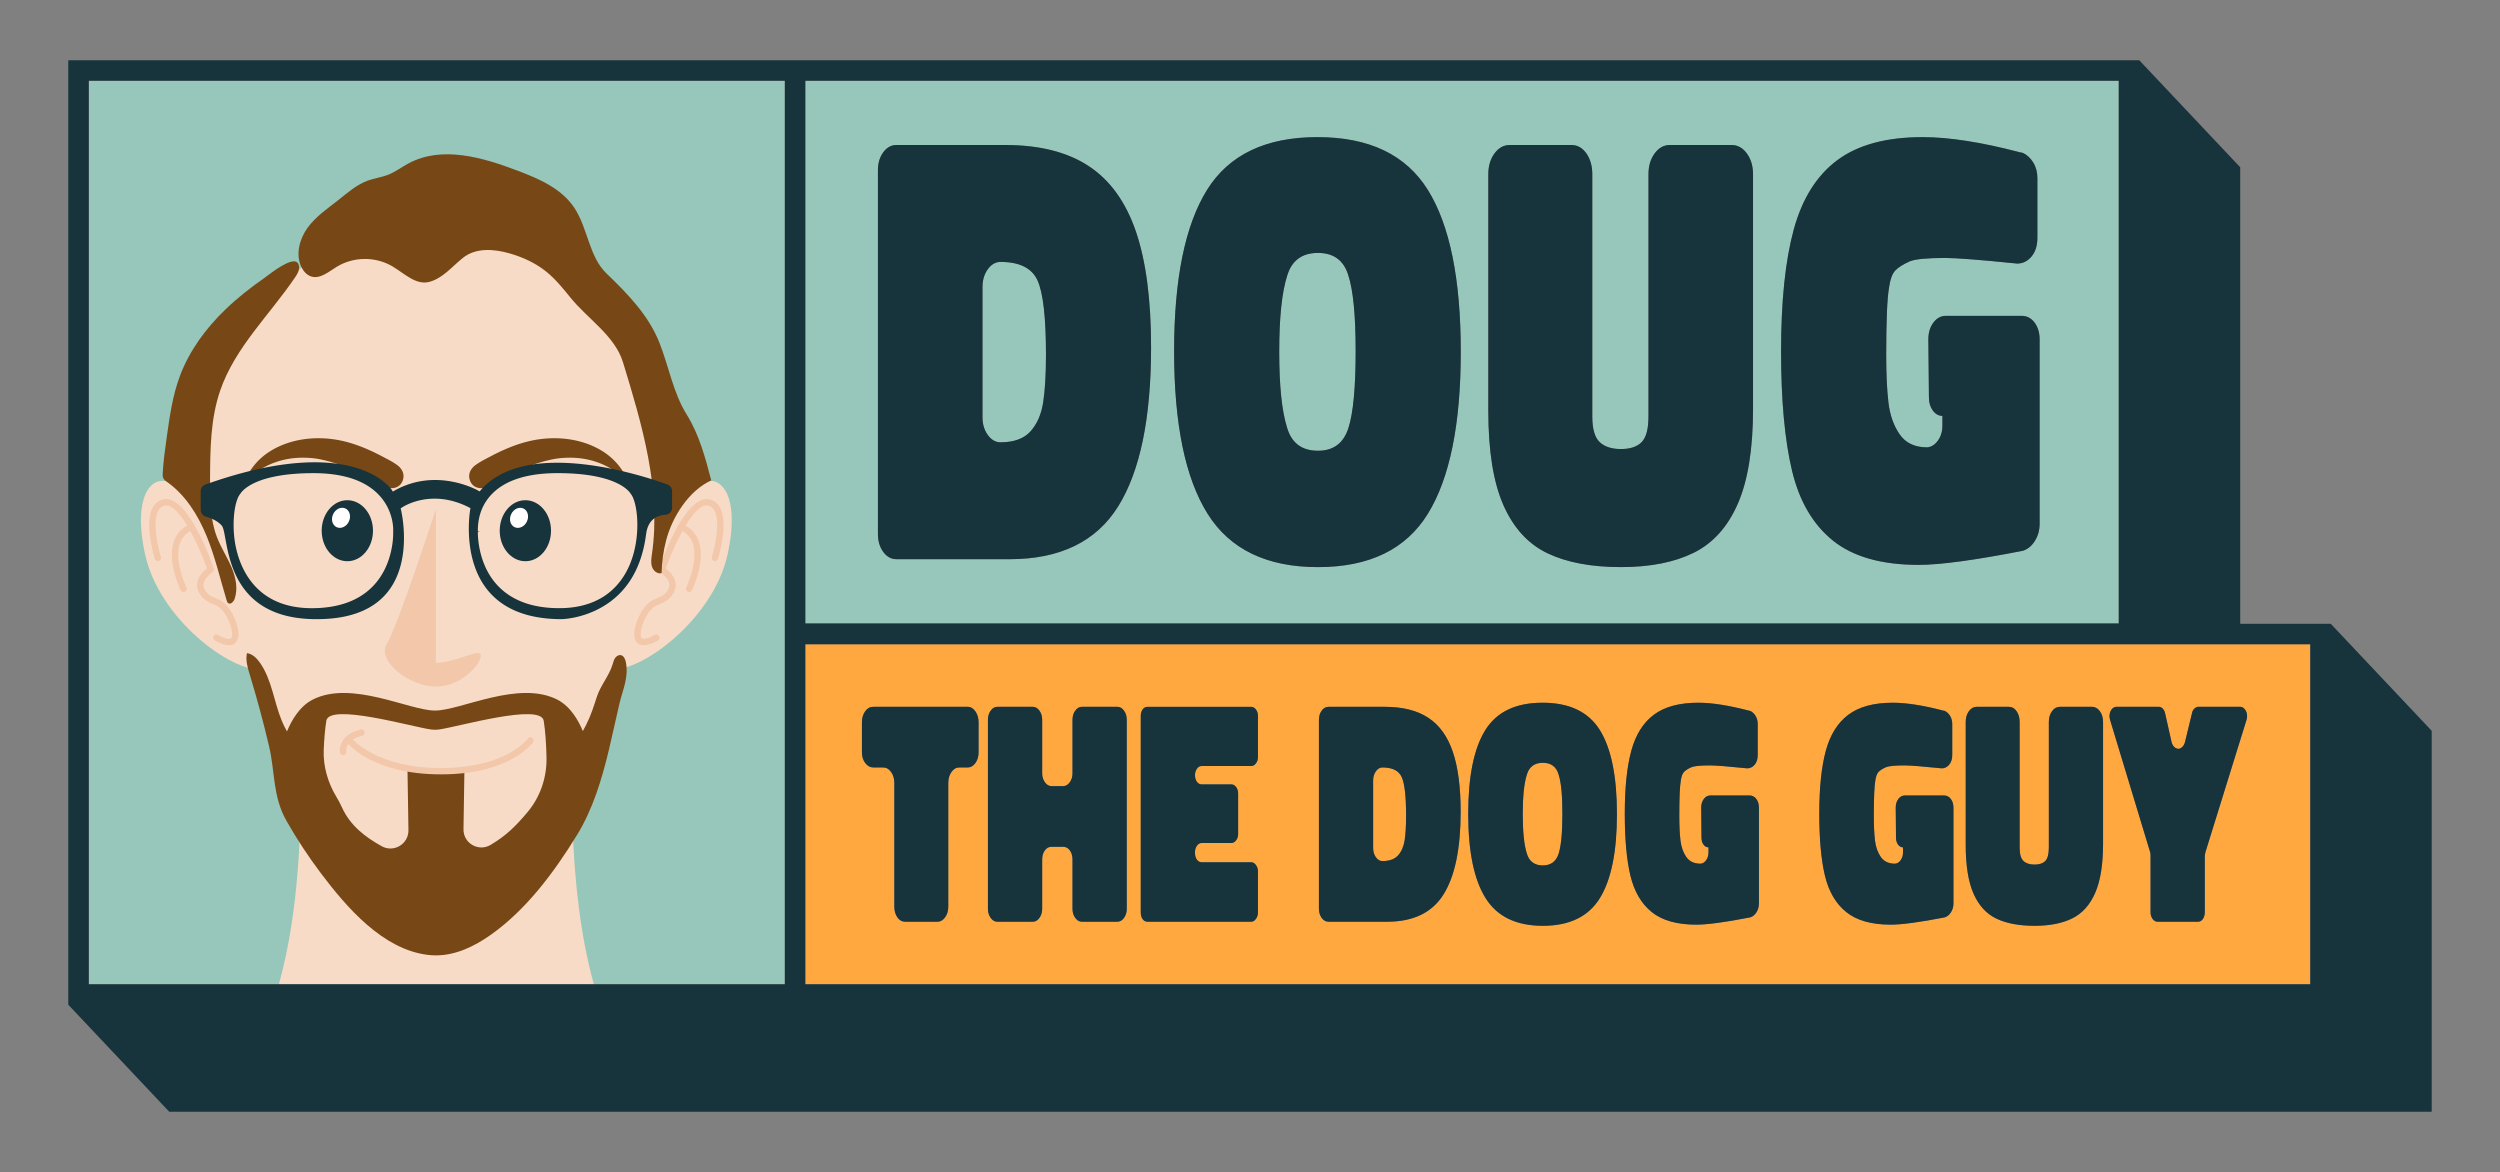
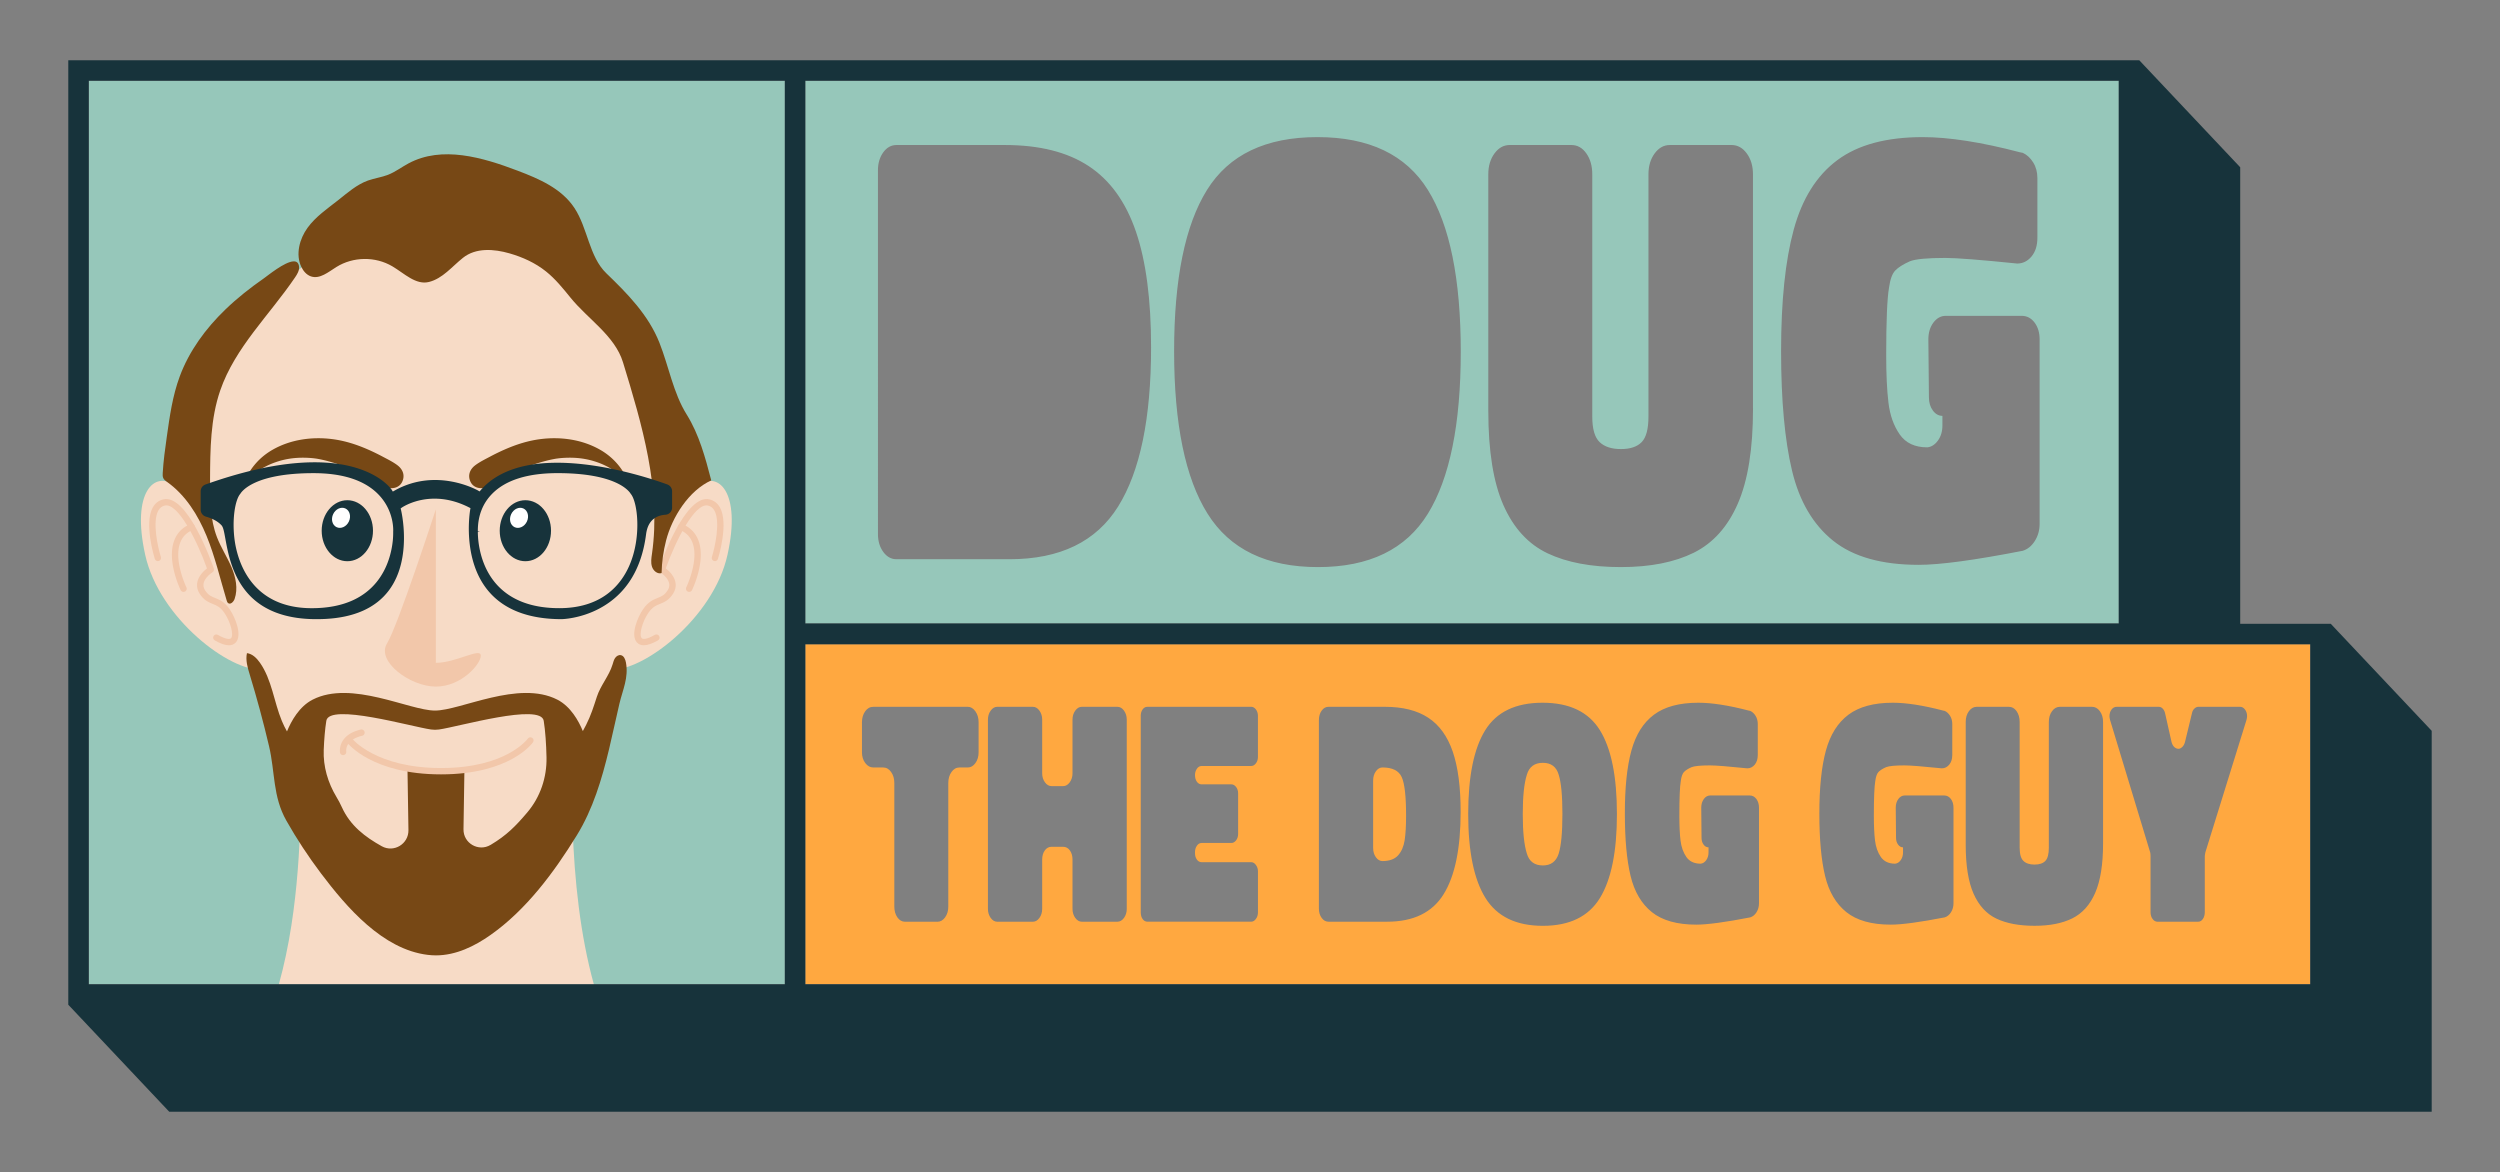
<svg xmlns="http://www.w3.org/2000/svg" id="Layer_1" viewBox="0 0 1154 541">
  <rect x="0" y="0" width="1154" height="541" fill="#808080" stroke="none" />
  <style>.st0{fill:#ffa840}.st1{fill:#f7dbc6}.st2{fill:#f2c7aa}.st3{fill:#774815}.st4{fill:#17333b}.st5{fill:#fff}.st6{fill:none}.st7{fill:#96c7ba}.st8{fill:#ea4a42}.st9{fill:#67a2c9}.st10{clip-path:url(#SVGID_00000105390442587010778180000012309840459091753095_)}.st11{clip-path:url(#SVGID_00000075146193962377309170000005303104812212119714_)}.st12{clip-path:url(#SVGID_00000020381813447769103110000012797466134093089176_)}.st13{clip-path:url(#SVGID_00000111178922374994822760000015198842352024957873_)}.st14{clip-path:url(#SVGID_00000086690216113745152190000001108115220297983395_)}</style>
  <path class="st7" d="M40.98 41.31v413.02h321.3V37.27H40.98z" />
  <path class="st1" d="M264.31 381.73c-1.7-51.35 5.05-97.11 5.05-97.11H133.49s11.28 76.39 1.02 142.51c-1.45 9.37-3.37 18.5-5.78 27.2h145.38c-6.26-22.59-8.99-48.21-9.8-72.6zM104.96 264.73s-14.42-33.25-24.43-40.7c-9.04-6.73-20.02 2.79-13.5 32.12s39.3 54.12 54.1 52.9l19.26-46.38-35.43 2.06zM297.87 264.73s14.42-33.25 24.43-40.7c9.04-6.73 20.02 2.79 13.5 32.12s-39.3 54.12-54.1 52.9l-19.26-46.38 35.43 2.06z" />
  <path class="st1" d="M307.67 249.96c-.03 1.06-.12 2.09-.27 3.11-4.24 28.13-21.87 54.96-28.78 82.74-9.39 37.73-48.66 69.39-77.21 69.39-28.55 0-67.81-31.66-77.19-69.39-5.8-23.34-15.86-45.25-23.89-67.85-21.92-61.74 8.06-135.29 67.55-163.39 34.7-16.39 76.46-8.22 102.42 20.05 29.8 32.44 38.65 82.82 37.37 125.34z" />
  <path class="st2" d="M105.67 297.86c-1.74 0-3.92-.75-6.55-2.26-.7-.4-.95-1.3-.54-2 .4-.7 1.3-.95 2-.54 3.61 2.07 5.5 2.15 6.07 1.54 1.37-1.49-.27-7.64-3.12-11.76-1.87-2.69-3.56-3.37-5.36-4.09-1.92-.77-4.1-1.64-6.08-4.81-1.76-2.81-1.49-5.96.75-8.89.9-1.18 1.95-2.1 2.7-2.68-4.45-12.45-13.34-30.52-19.54-29-1.26.31-2.21 1.06-2.9 2.28-2.93 5.21-.16 17.26 1.16 21.46.24.77-.19 1.6-.96 1.84-.78.24-1.6-.19-1.84-.96-.21-.67-5.07-16.4-.91-23.78 1.09-1.94 2.69-3.18 4.76-3.69 11.03-2.7 22.15 28.35 23.39 31.9.22.64-.03 1.36-.61 1.73-.25.16-6.16 3.95-3.49 8.22 1.47 2.36 2.89 2.92 4.68 3.64 2.02.81 4.32 1.73 6.69 5.15 2.55 3.69 6.01 12 2.86 15.42-.8.85-1.85 1.28-3.16 1.28z" />
  <path class="st2" d="M84.72 273.22c-.54 0-1.07-.3-1.32-.82-.27-.55-6.5-13.51-2.98-22.89 1.32-3.53 3.84-6.09 7.47-7.62.75-.31 1.61.04 1.92.78.31.75-.04 1.61-.78 1.92-2.9 1.22-4.81 3.16-5.86 5.94-3.08 8.21 2.81 20.45 2.87 20.57a1.474 1.474 0 0 1-1.32 2.12zM318.11 273.22a1.474 1.474 0 0 1-1.32-2.11c.06-.12 5.95-12.38 2.87-20.58-1.04-2.78-2.96-4.72-5.86-5.94-.75-.32-1.1-1.18-.78-1.92.32-.75 1.18-1.1 1.92-.78 3.63 1.53 6.14 4.09 7.47 7.62 3.52 9.38-2.71 22.35-2.98 22.89-.25.51-.77.82-1.32.82z" />
  <path class="st2" d="M297.17 297.86c-1.31 0-2.36-.43-3.15-1.28-3.15-3.43.31-11.74 2.87-15.42 2.37-3.42 4.66-4.34 6.69-5.15 1.79-.72 3.21-1.28 4.68-3.64 1.1-1.77.91-3.58-.59-5.54-1.23-1.61-2.88-2.66-2.9-2.67-.58-.36-.83-1.08-.61-1.73 1.23-3.55 12.39-34.6 23.39-31.9 2.06.51 3.66 1.75 4.76 3.69 4.15 7.38-.7 23.11-.91 23.78-.24.77-1.06 1.2-1.84.96-.77-.24-1.2-1.07-.96-1.84 1.32-4.2 4.09-16.25 1.16-21.46-.69-1.22-1.64-1.97-2.9-2.28-6.19-1.52-15.09 16.55-19.54 28.98.75.58 1.8 1.5 2.7 2.68 2.24 2.92 2.5 6.08.75 8.89-1.98 3.17-4.16 4.04-6.08 4.81-1.8.72-3.5 1.4-5.36 4.09-2.85 4.12-4.48 10.27-3.12 11.76.57.62 2.46.54 6.07-1.54.7-.41 1.6-.16 2 .54.4.7.16 1.6-.54 2-2.65 1.51-4.83 2.27-6.57 2.27z" />
  <path class="st3" d="M183.46 214.76c-2.05-1.54-4.46-2.72-6.72-3.92-2.29-1.22-4.62-2.36-7-3.4-5.35-2.33-10.76-4.05-16.57-4.77-9.32-1.15-19.09.23-27.31 4.92-4.35 2.48-7.94 5.87-10.62 10.11-.71 1.13.83 2.12 1.75 1.35 3.01-2.54 6.63-4.46 10.35-5.74 3.82-1.31 7.44-1.91 11.27-2.02a47.4 47.4 0 0 1 6.19.25c.27.03 1.59.22.72.08.51.08 1.03.16 1.54.26 1.17.22 2.34.48 3.5.77 2.31.6 4.62 1.29 6.88 2.09.97.34 1.92.71 2.88 1.09.39.16 1.62.65 1.93.78.24.1.48.19.72.29.09.04.14.06.2.08.03.01.05.03.11.05 2.44 1.12 4.85 2.25 7.22 3.53 2.42 1.31 4.73 2.91 7.21 4.1 2.69 1.3 6.32.82 7.84-2.06 1.55-3.01.47-5.91-2.09-7.84z" />
  <ellipse class="st4" cx="160.33" cy="244.98" rx="11.84" ry="14.08" />
  <ellipse transform="rotate(-64.445 157.404 239.031)" class="st5" cx="157.41" cy="239.04" rx="4.77" ry="4.01" />
  <path class="st3" d="M219.38 214.76c2.05-1.54 4.46-2.72 6.72-3.92 2.29-1.22 4.62-2.36 7-3.4 5.35-2.33 10.76-4.05 16.57-4.77 9.32-1.15 19.09.23 27.31 4.92 4.35 2.48 7.94 5.87 10.62 10.11.71 1.13-.83 2.12-1.75 1.35-3.01-2.54-6.63-4.46-10.35-5.74-3.82-1.31-7.44-1.91-11.27-2.02a47.4 47.4 0 0 0-6.19.25c-.27.03-1.59.22-.72.08-.51.08-1.03.16-1.54.26-1.17.22-2.34.48-3.5.77-2.31.6-4.62 1.29-6.88 2.09-.97.34-1.92.71-2.88 1.09-.39.16-1.62.65-1.93.78-.24.1-.48.19-.72.29-.09.04-.14.06-.2.08-.03.01-.05.03-.11.05-2.43 1.12-4.85 2.25-7.22 3.53-2.42 1.31-4.73 2.91-7.21 4.1-2.69 1.3-6.32.82-7.84-2.06-1.55-3.01-.48-5.91 2.09-7.84z" />
  <ellipse class="st4" cx="242.51" cy="244.98" rx="11.84" ry="14.08" />
  <ellipse transform="rotate(-64.445 239.581 239.03)" class="st5" cx="239.58" cy="239.04" rx="4.77" ry="4.01" />
  <path class="st2" d="M201.18 235.11s-17.48 53.73-22.54 61.93c-5.06 8.21 10.69 19.89 22.54 19.89s20.76-10.4 20.76-14.3-11.45 3.34-20.76 3.34v-70.86z" />
  <path class="st3" d="M328.31 221.75c-2.73-10.53-5.62-21.25-11.31-30.36-6.24-9.99-8.24-22.16-12.61-33.19-5.07-12.81-14.74-22.64-24.48-32.02-8.01-7.71-8.57-20.84-14.77-30.2-5.96-9.01-16.32-13.44-26.15-17.17-16.31-6.2-34.97-11.67-50.42-3.39-3.18 1.7-6.1 3.95-9.44 5.26-3.01 1.18-6.26 1.57-9.3 2.66-5.21 1.88-9.52 5.73-13.93 9.21-4.91 3.87-10.18 7.45-13.91 12.56-3.73 5.12-5.65 12.31-2.91 18.07.93 1.96 2.45 3.72 4.44 4.4 4.1 1.4 8.07-2.04 11.77-4.34 7.75-4.82 17.96-4.94 25.81-.31 5.47 3.22 10.84 8.77 16.94 7.22 6.29-1.6 10.51-7.02 15.66-11.14 5.93-4.74 14.29-4.13 21.48-2.06 6.04 1.74 11.9 4.38 16.88 8.37 4.29 3.44 7.81 7.79 11.31 12.11 7.95 9.83 20.43 17.51 24.19 29.78 8.78 28.65 17.66 58.57 13.4 88.33-.29 2.01-.63 4.11-.01 6.04.62 1.93 2.58 3.55 4.43 2.95.11-5.07.81-10.13 2.08-15.04 2.78-10.77 10.43-23.02 20.85-27.74zM135.44 120.65c-4.13.2-11.85 6.59-13.58 7.79-6.3 4.39-12.36 9.14-17.88 14.48-9.04 8.72-16.68 19.1-21.03 30.88-3.29 8.9-4.63 18.38-5.95 27.77-.79 5.59-1.57 11.19-1.89 16.82-.04.78-.07 1.6.26 2.31.37.79 1.13 1.31 1.84 1.82 8.45 6.05 14.19 15.24 18.14 24.86 3.94 9.62 6.27 19.8 9.27 29.75.14.46.3.95.67 1.25 1.09.87 2.54-.59 3-1.9 1.67-4.78.52-10.1-1.47-14.76-1.99-4.65-4.8-8.93-6.63-13.65-3.27-8.41-3.27-17.69-3.23-26.72.07-13.86.18-28.02 4.7-41.13 6.82-19.8 22.77-34.82 34.52-52.15 1.01-1.48 2.02-3.14 1.86-4.92-.17-1.89-1.17-2.57-2.6-2.5z" />
  <path class="st4" d="M308.06 223.63c-10.63-3.87-64.76-21.92-86.15 2.61l-.53.61-.7-.41c-.19-.11-19.16-10.91-38.54.01l-.81.46-.5-.8c-.17-.28-17.68-26.76-86-2.46-1.32.47-2.2 1.72-2.2 3.11v8.54c0 1.47 1 2.77 2.43 3.18 2.19.62 5.21 1.82 7.2 4.02.8.9 1.16 2.83 1.74 6.05 2.31 12.63 7.05 38.98 45.78 37.17 13.67-.62 23.69-5.08 29.79-13.28 10.97-14.74 5.59-36.88 5.53-37.1l-.16-.66.56-.39c.36-.24 6.14-4.11 15.09-4.11 4.58 0 9.99 1.01 15.93 4.04l.65.33-.13.72c-.04.23-3.99 22.68 8.32 37.45 7.23 8.68 18.63 13.08 33.89 13.08.08 0 8.58-.14 17.58-4.99 12.02-6.47 19.2-17.83 21.34-33.77.32-2.43 1.19-8.9 9.06-9.44 1.69-.12 3.01-1.56 3.01-3.28v-7.61a3.341 3.341 0 0 0-2.18-3.08zM181.3 249.67c-.99 9.48-6.62 31.07-37.39 31.07-27.86 0-34.12-21.55-35.52-30.82-1.45-9.92.13-19.22 2.53-21.96.72-1.22 6.62-9.55 33.78-9.55 13.83 0 24.03 3.43 30.33 10.2 7.04 7.57 6.49 16.45 6.46 16.82-.01 0 .07 1.67-.19 4.24zm109.24 11.32c-3.91 9.01-12.71 19.74-32.4 19.74-11.96 0-21.31-3.3-27.81-9.81-9.07-9.08-9.76-21.81-9.76-25.5l.98-.28-.98.01c-.04-6.98 2.22-12.81 6.71-17.32 6.22-6.26 16.34-9.43 30.08-9.43 27.16 0 33.06 8.32 33.78 9.55 3.19 3.67 5.12 19.88-.6 33.04z" />
  <path class="st3" d="M288.94 305.85c-.27-1.47-.94-3.19-2.41-3.44-1.03-.18-2.05.5-2.63 1.37-.58.87-.82 1.92-1.13 2.92-1.63 5.35-5.55 9.66-7.26 14.93-1.47 4.52-2.74 8.63-4.97 13.01-.48.95-1 1.89-1.5 2.83-1.96-4.75-5.64-11.37-11.79-14.52-17.89-9.15-44.66 5.05-56.46 5.05-11.8 0-38.57-14.2-56.46-5.05-6.22 3.18-9.91 9.92-11.86 14.68-.87-1.55-1.67-3.14-2.36-4.81-3.68-8.89-4.6-19.03-10.12-26.9-1.47-2.09-3.46-4.1-6-4.43-.7 3.25.28 6.59 1.25 9.77 3.37 11.09 6.34 22.04 8.96 33.21 2.83 12.09 1.65 23.13 7.99 34.35 4.77 8.43 10.12 16.56 15.95 24.3 11.81 15.65 28.48 35.12 49.28 37.65 1.27.15 2.54.24 3.81.24 9.21 0 17.86-4.23 25.23-9.44 16.51-11.65 29.24-28.85 39.74-45.88 7.51-12.18 11.62-26 14.93-39.82 1.67-6.98 3.14-14 4.78-20.99 1.57-6.61 4.31-12.03 3.03-19.03zm-138.31 26.87c1.33-8.33 39.51 2.8 48.36 4.02 1.21.17 2.43.17 3.64 0 8.85-1.22 47.02-12.35 48.35-4.02.75 4.68 1.16 10.77 1.29 16.9.19 9.24-2.87 18.3-8.84 25.35-.03.04-.06.07-.09.11-5.3 6.25-9.51 10.53-16.77 14.86l-.13.07c-5.55 3.31-12.59-.76-12.49-7.22l.44-28.14-13.15 1.98-13.15-1.98.45 28.55c.1 6.37-6.73 10.52-12.3 7.43-7.72-4.3-14.56-9.48-18.43-18.02-.74-1.64-1.59-3.22-2.51-4.75-3.94-6.56-6.16-14.04-5.87-21.69.2-4.92.59-9.65 1.2-13.45z" />
  <path class="st2" d="M203.56 357.45c-31.7 0-42.95-14.17-43.41-14.77-.49-.64-.37-1.57.27-2.06.64-.5 1.56-.37 2.06.27.13.16 11 13.63 41.09 13.63 30.22 0 39.96-13.44 40.05-13.57.47-.67 1.38-.83 2.05-.36.67.46.83 1.38.36 2.05-.43.58-10.73 14.81-42.47 14.81z" />
  <path class="st2" d="M158.38 348.56c-.7 0-1.31-.49-1.44-1.2-.01-.08-1.31-8.01 9.58-10.6a1.469 1.469 0 1 1 .68 2.86c-8.1 1.92-7.4 7.02-7.37 7.24.12.79-.41 1.55-1.21 1.68-.07.02-.16.02-.24.02z" />
-   <path class="st7" d="M461.81 120.9c-2.25 0-4.2 1.13-5.84 3.37-1.65 2.25-2.46 5.02-2.46 8.3v59.93c0 3.29.82 6.06 2.46 8.3 1.64 2.25 3.59 3.37 5.84 3.37 6.23 0 10.85-1.69 13.88-5.06 3.02-3.37 4.97-7.82 5.84-13.36.86-5.53 1.3-12.88 1.3-22.05 0-17.12-1.3-28.54-3.89-34.24-2.6-5.71-8.31-8.56-17.13-8.56z" />
  <path class="st0" d="M638.15 397.47c3.23 0 5.63-.88 7.2-2.63 1.57-1.75 2.58-4.06 3.03-6.93.45-2.87.67-6.68.67-11.44 0-8.88-.67-14.81-2.02-17.77-1.35-2.96-4.31-4.44-8.88-4.44-1.17 0-2.18.58-3.03 1.75-.85 1.17-1.28 2.6-1.28 4.31v31.09c0 1.71.43 3.14 1.28 4.31.85 1.17 1.86 1.75 3.03 1.75zM712.19 399.49c3.68 0 6.1-1.79 7.27-5.38s1.75-9.74 1.75-18.44c0-8.53-.59-14.58-1.75-18.17-1.08-3.59-3.5-5.38-7.27-5.38-3.86 0-6.33 1.84-7.4 5.52-1.26 3.95-1.88 10.01-1.88 18.17 0 8.17.63 14.23 1.88 18.17 1.07 3.67 3.54 5.51 7.4 5.51z" />
-   <path class="st7" d="M608.39 116.74c-7.44 0-12.19 3.55-14.27 10.64-2.42 7.61-3.63 19.29-3.63 35.02 0 15.74 1.21 27.42 3.63 35.02 2.08 7.09 6.83 10.64 14.27 10.64 7.09 0 11.76-3.46 14.01-10.38 2.25-6.91 3.37-18.76 3.37-35.54 0-16.43-1.13-28.1-3.37-35.02-2.08-6.91-6.75-10.38-14.01-10.38z" />
  <path class="st0" d="M371.73 454.33h694.69V297.4H371.73v156.93zm602.94-126.79c.63-.85 1.43-1.28 2.42-1.28h19.38c.72 0 1.35.29 1.88.88.54.58.9 1.32 1.08 2.22l2.96 13.19c.27.99.69 1.75 1.28 2.29.58.54 1.23.81 1.95.81.54 0 1.1-.27 1.68-.81.58-.54 1.01-1.3 1.28-2.29l3.23-13.33c.18-.9.56-1.61 1.14-2.15.58-.54 1.19-.81 1.82-.81h19.25c.9 0 1.66.43 2.29 1.28.63.85.94 1.86.94 3.03 0 .45-.09 1.03-.27 1.75L1018 393.43c-.18.9-.27 1.53-.27 1.89v25.71c0 1.26-.29 2.31-.88 3.16-.58.86-1.32 1.28-2.22 1.28h-18.71c-.9 0-1.66-.42-2.29-1.28-.63-.85-.94-1.9-.94-3.16v-25.71c0-.81-.05-1.39-.13-1.75L974 332.32c-.18-.72-.27-1.26-.27-1.61 0-1.26.31-2.32.94-3.17zm-67.3 5.72c0-1.97.49-3.64 1.48-4.98.99-1.35 2.2-2.02 3.63-2.02h14.81c1.43 0 2.63.67 3.57 2.02s1.41 3.01 1.41 4.98v58.02c0 2.96.58 5 1.75 6.13 1.17 1.12 2.87 1.68 5.12 1.68 2.24 0 3.9-.56 4.98-1.68 1.08-1.12 1.62-3.16 1.62-6.13v-58.02c0-1.97.49-3.64 1.48-4.98.99-1.35 2.2-2.02 3.63-2.02h14.81c1.43 0 2.65.67 3.63 2.02.99 1.35 1.48 3.01 1.48 4.98v56.13c0 9.6-1.21 17.19-3.63 22.75-2.42 5.56-5.95 9.49-10.57 11.78-4.62 2.29-10.43 3.43-17.43 3.43-7.09 0-12.95-1.1-17.57-3.3-4.62-2.2-8.14-6.03-10.57-11.51-2.42-5.47-3.63-13.01-3.63-22.61v-56.67zm-64.55 13.26c2.02-7.4 5.5-12.94 10.43-16.62 4.93-3.68 11.76-5.52 20.46-5.52 6.28 0 14.04 1.21 23.29 3.63l.67.13c.99.45 1.82 1.21 2.49 2.29.67 1.08 1.01 2.34 1.01 3.77v14.27c0 1.88-.47 3.39-1.41 4.51-.94 1.12-2.09 1.68-3.43 1.68-8.8-.9-14.54-1.35-17.23-1.35-4.31 0-7.13.27-8.48.81-1.61.72-2.78 1.46-3.5 2.22-.72.76-1.21 2.13-1.48 4.11-.45 2.6-.67 7.99-.67 16.15 0 4.58.18 8.37.54 11.37.36 3.01 1.26 5.54 2.69 7.61 1.43 2.06 3.63 3.1 6.6 3.1.99-.09 1.84-.63 2.56-1.61.72-.99 1.08-2.2 1.08-3.64v-2.29c-.9 0-1.66-.42-2.29-1.28-.63-.85-.94-1.9-.94-3.16l-.13-13.86c0-1.62.4-2.96 1.21-4.04.81-1.08 1.79-1.61 2.96-1.61h18.17c1.26 0 2.29.54 3.1 1.61.81 1.08 1.21 2.42 1.21 4.04v44.15c0 1.53-.38 2.89-1.14 4.11-.76 1.21-1.73 2-2.89 2.36-11.49 2.24-19.79 3.36-24.9 3.36-8.88 0-15.73-1.93-20.53-5.79-4.8-3.86-8.08-9.44-9.83-16.76-1.75-7.31-2.62-16.85-2.62-28.6-.02-12.03.99-21.75 3-29.15zm-89.78 0c2.02-7.4 5.5-12.94 10.43-16.62 4.93-3.68 11.76-5.52 20.46-5.52 6.28 0 14.04 1.21 23.29 3.63l.67.13c.99.45 1.82 1.21 2.49 2.29.67 1.08 1.01 2.34 1.01 3.77v14.27c0 1.88-.47 3.39-1.41 4.51-.94 1.12-2.09 1.68-3.43 1.68-8.8-.9-14.54-1.35-17.23-1.35-4.31 0-7.13.27-8.48.81-1.61.72-2.78 1.46-3.5 2.22-.72.76-1.21 2.13-1.48 4.11-.45 2.6-.67 7.99-.67 16.15 0 4.58.18 8.37.54 11.37.36 3.01 1.26 5.54 2.69 7.61 1.43 2.06 3.63 3.1 6.6 3.1.99-.09 1.84-.63 2.56-1.61.72-.99 1.08-2.2 1.08-3.64v-2.29c-.9 0-1.66-.42-2.29-1.28-.63-.85-.94-1.9-.94-3.16l-.13-13.86c0-1.62.4-2.96 1.21-4.04.81-1.08 1.79-1.61 2.96-1.61h18.17c1.26 0 2.29.54 3.1 1.61.81 1.08 1.21 2.42 1.21 4.04v44.15c0 1.53-.38 2.89-1.14 4.11-.76 1.21-1.73 2-2.89 2.36-11.49 2.24-19.79 3.36-24.9 3.36-8.88 0-15.73-1.93-20.53-5.79-4.8-3.86-8.08-9.44-9.83-16.76-1.75-7.31-2.62-16.85-2.62-28.6-.03-12.03.98-21.75 3-29.15zm-67.44-9.49c5.25-8.43 14.07-12.65 26.45-12.65 12.38 0 21.2 4.22 26.45 12.65 5.25 8.44 7.87 21.36 7.87 38.77 0 17.32-2.63 30.24-7.87 38.77-5.25 8.53-14.02 12.79-26.32 12.79s-21.11-4.26-26.45-12.79c-5.34-8.52-8.01-21.49-8.01-38.9.01-17.32 2.63-30.2 7.88-38.64zm-76.79-4.71c0-1.7.43-3.14 1.28-4.31.85-1.17 1.91-1.75 3.16-1.75h25.98c8.26 0 14.94 1.68 20.06 5.05 5.12 3.37 8.88 8.59 11.31 15.68 2.42 7.09 3.63 16.33 3.63 27.73 0 16.96-2.63 29.66-7.88 38.09-5.25 8.44-13.93 12.65-26.05 12.65h-27.06c-1.26 0-2.31-.58-3.16-1.75-.85-1.17-1.28-2.6-1.28-4.31v-87.08zm-82.25-1.89c0-1.16.29-2.15.87-2.96.58-.81 1.32-1.21 2.22-1.21h47.92c.81 0 1.53.4 2.15 1.21.63.81.94 1.8.94 2.96v18.98c0 1.17-.31 2.15-.94 2.96-.63.81-1.35 1.21-2.15 1.21H554.7c-.9 0-1.64.43-2.22 1.28-.58.86-.87 1.82-.87 2.89 0 1.26.29 2.29.87 3.1.58.81 1.32 1.21 2.22 1.21h13.73c.81 0 1.52.4 2.15 1.21.63.81.94 1.8.94 2.96v18.71c0 1.17-.32 2.16-.94 2.96-.63.81-1.35 1.21-2.15 1.21H554.7c-.9 0-1.64.43-2.22 1.28-.58.85-.87 1.82-.87 2.89v.54c0 1.17.29 2.16.87 2.96.58.81 1.32 1.21 2.22 1.21h22.88c.81 0 1.53.43 2.15 1.28.63.85.94 1.82.94 2.89v18.98c0 1.17-.31 2.18-.94 3.03-.63.86-1.35 1.28-2.15 1.28h-47.92c-.9 0-1.64-.4-2.22-1.21-.58-.81-.87-1.84-.87-3.1v-90.71zm-70.53 1.75c0-1.62.43-3.01 1.28-4.17.85-1.17 1.86-1.75 3.03-1.75h16.42c1.17 0 2.17.58 3.03 1.75.85 1.17 1.28 2.56 1.28 4.17v24.77c0 1.61.43 3.01 1.28 4.17.85 1.17 1.86 1.75 3.03 1.75h5.38c1.17 0 2.17-.58 3.03-1.75.85-1.17 1.28-2.56 1.28-4.17v-24.77c0-1.62.43-3.01 1.28-4.17.85-1.17 1.86-1.75 3.03-1.75h16.42c1.17 0 2.17.58 3.03 1.75.85 1.17 1.28 2.56 1.28 4.17v87.36c0 1.61-.43 3.01-1.28 4.17-.85 1.17-1.86 1.75-3.03 1.75h-16.42c-1.17 0-2.18-.58-3.03-1.75-.85-1.17-1.28-2.56-1.28-4.17V396.8c0-1.7-.4-3.12-1.21-4.24-.81-1.12-1.84-1.68-3.1-1.68h-5.38c-1.26 0-2.29.56-3.1 1.68-.81 1.12-1.21 2.54-1.21 4.24v22.75c0 1.61-.43 3.01-1.28 4.17-.85 1.17-1.86 1.75-3.03 1.75h-16.42c-1.17 0-2.18-.58-3.03-1.75-.85-1.17-1.28-2.56-1.28-4.17v-87.37zm-58.15 1.22c0-1.97.49-3.66 1.48-5.05.99-1.39 2.24-2.09 3.77-2.09h43.61c1.35 0 2.51.7 3.5 2.09.99 1.39 1.48 3.07 1.48 5.05v13.87c0 1.98-.5 3.63-1.48 4.98-.99 1.35-2.15 2.02-3.5 2.02h-3.9c-1.44 0-2.65.7-3.63 2.09-.99 1.39-1.48 3.07-1.48 5.05v57.07c0 1.98-.5 3.64-1.48 4.98-.99 1.35-2.15 2.02-3.5 2.02H417.8c-1.44 0-2.63-.67-3.57-2.02s-1.41-3.01-1.41-4.98v-57.07c0-1.97-.5-3.66-1.48-5.05-.99-1.39-2.2-2.09-3.63-2.09h-4.58c-1.44 0-2.67-.67-3.7-2.02-1.03-1.35-1.55-3.01-1.55-4.98V333.4z" />
  <path class="st7" d="M978.02 37.27H371.73V287.8h606.29V37.27zM516.16 233.75c-10.12 16.26-26.85 24.39-50.2 24.39h-52.14c-2.42 0-4.45-1.12-6.1-3.37-1.65-2.25-2.46-5.01-2.46-8.3V78.61c0-3.28.82-6.05 2.46-8.3 1.64-2.25 3.67-3.37 6.1-3.37h50.07c15.91 0 28.8 3.24 38.66 9.73 9.86 6.49 17.12 16.56 21.79 30.22 4.67 13.67 7 31.48 7 53.44 0 32.69-5.06 57.16-15.18 73.42zm142.95 3.37c-10.12 16.43-27.03 24.65-50.72 24.65-23.7 0-40.69-8.21-50.98-24.65-10.29-16.43-15.44-41.42-15.44-74.98 0-33.38 5.06-58.2 15.18-74.46 10.12-16.26 27.11-24.39 50.98-24.39s40.86 8.13 50.98 24.39c10.12 16.26 15.18 41.16 15.18 74.71-.01 33.4-5.07 58.3-15.18 74.73zm150.08-48.51c0 18.51-2.33 33.12-7 43.84-4.67 10.73-11.46 18.29-20.37 22.7s-20.11 6.62-33.6 6.62c-13.66 0-24.95-2.12-33.86-6.36-8.91-4.23-15.7-11.63-20.36-22.18-4.67-10.55-7-25.07-7-43.58V80.43c0-3.8.95-7 2.85-9.6 1.9-2.59 4.24-3.89 7-3.89h28.54c2.76 0 5.06 1.3 6.88 3.89 1.82 2.59 2.72 5.8 2.72 9.6v111.82c0 5.71 1.12 9.64 3.37 11.8s5.53 3.24 9.86 3.24c4.32 0 7.52-1.08 9.6-3.24s3.11-6.1 3.11-11.8V80.43c0-3.8.95-7 2.85-9.6 1.9-2.59 4.24-3.89 7-3.89h28.54c2.76 0 5.1 1.3 7 3.89 1.9 2.59 2.85 5.8 2.85 9.6v108.18zm132.3 53.18c0 2.95-.74 5.58-2.21 7.91-1.47 2.34-3.33 3.85-5.58 4.54-22.14 4.32-38.14 6.49-47.99 6.49-17.12 0-30.31-3.72-39.56-11.16-9.25-7.43-15.57-18.2-18.94-32.3-3.37-14.09-5.06-32.47-5.06-55.13 0-23.17 1.95-41.9 5.84-56.17 3.89-14.27 10.59-24.95 20.11-32.04 9.51-7.09 22.66-10.64 39.43-10.64 12.1 0 27.07 2.33 44.88 7l1.3.26c1.9.87 3.5 2.33 4.8 4.41 1.3 2.07 1.95 4.5 1.95 7.26v27.5c0 3.63-.91 6.53-2.72 8.69-1.82 2.17-4.02 3.24-6.62 3.24-16.95-1.73-28.02-2.59-33.21-2.59-8.3 0-13.75.52-16.34 1.56-3.11 1.39-5.36 2.81-6.75 4.28-1.39 1.47-2.33 4.11-2.85 7.91-.87 5.02-1.3 15.4-1.3 31.13 0 8.82.34 16.13 1.04 21.92.69 5.8 2.42 10.68 5.19 14.66 2.76 3.98 7 5.97 12.71 5.97 1.9-.17 3.54-1.21 4.93-3.12 1.38-1.9 2.08-4.23 2.08-7v-4.41c-1.73 0-3.2-.82-4.41-2.46-1.21-1.64-1.82-3.67-1.82-6.1l-.26-26.72c0-3.11.78-5.71 2.33-7.78 1.56-2.07 3.46-3.11 5.71-3.11h35.02c2.42 0 4.41 1.04 5.97 3.11 1.56 2.07 2.33 4.67 2.33 7.78v85.11z" />
  <path class="st4" d="M1034.08 287.94V77.21l-46.6-49.4H31.52V463.78l46.6 49.4h1044.35V337.34l-46.6-49.4h-41.79zM371.73 37.27h606.29V287.8H371.73V37.27zm-9.45 255.26V454.33H40.98V37.27h321.3v255.26zm704.14 161.8H371.73V297.4h694.69v156.93z" />
-   <path class="st4" d="M502.54 76.66c-9.86-6.49-22.74-9.73-38.66-9.73h-50.07c-2.42 0-4.45 1.13-6.1 3.37-1.65 2.25-2.46 5.02-2.46 8.3v167.85c0 3.29.82 6.06 2.46 8.3 1.64 2.25 3.67 3.37 6.1 3.37h52.14c23.35 0 40.08-8.13 50.2-24.39 10.12-16.26 15.18-40.73 15.18-73.42 0-21.96-2.34-39.78-7-53.44-4.67-13.64-11.93-23.72-21.79-30.21zm-21.01 109.09c-.87 5.54-2.81 9.99-5.84 13.36-3.03 3.37-7.65 5.06-13.88 5.06-2.25 0-4.2-1.12-5.84-3.37-1.65-2.25-2.46-5.01-2.46-8.3v-59.93c0-3.28.82-6.05 2.46-8.3 1.64-2.25 3.59-3.37 5.84-3.37 8.82 0 14.53 2.85 17.12 8.56 2.59 5.71 3.89 17.12 3.89 34.24 0 9.17-.43 16.52-1.29 22.05zM608.13 63.3c-23.87 0-40.86 8.13-50.98 24.39-10.12 16.26-15.18 41.08-15.18 74.46 0 33.56 5.14 58.55 15.44 74.98 10.29 16.43 27.28 24.65 50.98 24.65 23.69 0 40.6-8.21 50.72-24.65 10.12-16.43 15.18-41.33 15.18-74.72 0-33.55-5.06-58.46-15.18-74.71-10.12-16.27-27.11-24.4-50.98-24.4zm14.27 134.39c-2.25 6.92-6.92 10.38-14.01 10.38-7.44 0-12.19-3.54-14.27-10.64-2.42-7.61-3.63-19.28-3.63-35.02 0-15.74 1.21-27.41 3.63-35.02 2.08-7.09 6.83-10.64 14.27-10.64 7.26 0 11.93 3.46 14.01 10.38 2.25 6.92 3.37 18.59 3.37 35.02 0 16.77-1.13 28.62-3.37 35.54zM799.33 66.93h-28.54c-2.77 0-5.1 1.3-7 3.89-1.91 2.59-2.85 5.8-2.85 9.6v111.82c0 5.71-1.04 9.64-3.11 11.8-2.08 2.16-5.28 3.24-9.6 3.24-4.32 0-7.61-1.08-9.86-3.24-2.25-2.16-3.37-6.1-3.37-11.8V80.43c0-3.8-.91-7-2.72-9.6-1.82-2.59-4.11-3.89-6.88-3.89h-28.54c-2.77 0-5.1 1.3-7 3.89-1.91 2.59-2.85 5.8-2.85 9.6v109.22c0 18.51 2.33 33.04 7 43.58 4.67 10.55 11.46 17.95 20.36 22.18 8.91 4.24 20.19 6.36 33.86 6.36 13.49 0 24.69-2.21 33.6-6.62s15.7-11.97 20.37-22.7c4.67-10.72 7-25.34 7-43.84V80.43c0-3.8-.95-7-2.85-9.6-1.92-2.6-4.26-3.9-7.02-3.9zM933.19 145.8h-35.02c-2.25 0-4.15 1.04-5.71 3.11-1.56 2.07-2.33 4.67-2.33 7.78l.26 26.72c0 2.43.6 4.46 1.82 6.1 1.21 1.64 2.68 2.46 4.41 2.46v4.41c0 2.77-.69 5.11-2.08 7-1.39 1.91-3.03 2.95-4.93 3.12-5.71 0-9.95-1.99-12.71-5.97-2.77-3.98-4.5-8.86-5.19-14.66-.69-5.79-1.04-13.1-1.04-21.92 0-15.74.43-26.11 1.3-31.13.52-3.8 1.47-6.44 2.85-7.91 1.38-1.47 3.63-2.89 6.75-4.28 2.59-1.04 8.04-1.56 16.34-1.56 5.19 0 16.26.87 33.21 2.59 2.59 0 4.8-1.08 6.62-3.24 1.82-2.16 2.72-5.06 2.72-8.69v-27.5c0-2.76-.65-5.19-1.95-7.26-1.3-2.08-2.9-3.54-4.8-4.41l-1.3-.26c-17.82-4.67-32.78-7-44.88-7-16.78 0-29.92 3.55-39.43 10.64-9.51 7.09-16.21 17.77-20.11 32.04-3.89 14.27-5.84 32.99-5.84 56.17 0 22.66 1.69 41.04 5.06 55.13 3.37 14.1 9.68 24.87 18.94 32.3 9.25 7.44 22.44 11.16 39.56 11.16 9.86 0 25.85-2.17 47.99-6.49 2.25-.69 4.11-2.2 5.58-4.54 1.47-2.34 2.21-4.97 2.21-7.91v-85.1c0-3.11-.78-5.71-2.33-7.78-1.56-2.08-3.55-3.12-5.97-3.12zM403.13 354.26h4.58c1.43 0 2.65.7 3.63 2.09.99 1.39 1.48 3.07 1.48 5.05v57.07c0 1.98.47 3.64 1.41 4.98.94 1.35 2.13 2.02 3.57 2.02h14.94c1.35 0 2.51-.67 3.5-2.02.99-1.35 1.48-3.01 1.48-4.98V361.4c0-1.97.49-3.66 1.48-5.05.99-1.39 2.2-2.09 3.63-2.09h3.9c1.35 0 2.51-.67 3.5-2.02.99-1.35 1.48-3.01 1.48-4.98V333.4c0-1.97-.5-3.66-1.48-5.05-.99-1.39-2.15-2.09-3.5-2.09h-43.61c-1.53 0-2.78.7-3.77 2.09-.99 1.39-1.48 3.07-1.48 5.05v13.87c0 1.98.52 3.63 1.55 4.98 1.04 1.34 2.27 2.01 3.71 2.01zM460.34 425.47h16.42c1.17 0 2.17-.58 3.03-1.75.85-1.17 1.28-2.56 1.28-4.17V396.8c0-1.7.4-3.12 1.21-4.24.81-1.12 1.84-1.68 3.1-1.68h5.38c1.26 0 2.29.56 3.1 1.68.81 1.12 1.21 2.54 1.21 4.24v22.75c0 1.61.43 3.01 1.28 4.17.85 1.17 1.86 1.75 3.03 1.75h16.42c1.17 0 2.17-.58 3.03-1.75.85-1.17 1.28-2.56 1.28-4.17v-87.36c0-1.62-.43-3.01-1.28-4.17-.85-1.17-1.86-1.75-3.03-1.75h-16.42c-1.17 0-2.18.58-3.03 1.75-.85 1.17-1.28 2.56-1.28 4.17v24.77c0 1.61-.43 3.01-1.28 4.17-.85 1.17-1.86 1.75-3.03 1.75h-5.38c-1.17 0-2.18-.58-3.03-1.75-.85-1.17-1.28-2.56-1.28-4.17v-24.77c0-1.62-.43-3.01-1.28-4.17-.85-1.17-1.86-1.75-3.03-1.75h-16.42c-1.17 0-2.18.58-3.03 1.75-.85 1.17-1.28 2.56-1.28 4.17v87.36c0 1.61.43 3.01 1.28 4.17.85 1.17 1.86 1.75 3.03 1.75zM529.66 425.47h47.92c.81 0 1.53-.42 2.15-1.28.63-.85.94-1.86.94-3.03v-18.98c0-1.08-.31-2.04-.94-2.89-.63-.85-1.35-1.28-2.15-1.28H554.7c-.9 0-1.64-.4-2.22-1.21-.58-.81-.87-1.79-.87-2.96v-.54c0-1.08.29-2.04.87-2.89.58-.85 1.32-1.28 2.22-1.28h13.73c.81 0 1.52-.4 2.15-1.21.63-.81.94-1.79.94-2.96v-18.71c0-1.17-.32-2.16-.94-2.96-.63-.81-1.35-1.21-2.15-1.21H554.7c-.9 0-1.64-.4-2.22-1.21-.58-.81-.87-1.84-.87-3.1 0-1.08.29-2.04.87-2.89.58-.85 1.32-1.28 2.22-1.28h22.88c.81 0 1.53-.4 2.15-1.21.63-.81.94-1.79.94-2.96v-18.98c0-1.16-.31-2.15-.94-2.96-.63-.81-1.35-1.21-2.15-1.21h-47.92c-.9 0-1.64.4-2.22 1.21-.58.81-.87 1.8-.87 2.96v90.73c0 1.26.29 2.29.87 3.1.58.78 1.32 1.19 2.22 1.19zM613.25 425.47h27.06c12.11 0 20.8-4.22 26.05-12.65s7.88-21.13 7.88-38.09c0-11.4-1.21-20.64-3.63-27.73s-6.19-12.32-11.31-15.68c-5.11-3.36-11.8-5.05-20.06-5.05h-25.98c-1.26 0-2.31.58-3.16 1.75-.85 1.17-1.28 2.61-1.28 4.31v87.09c0 1.71.43 3.14 1.28 4.31.84 1.16 1.89 1.74 3.15 1.74zm20.59-65.15c0-1.7.43-3.14 1.28-4.31.85-1.17 1.86-1.75 3.03-1.75 4.58 0 7.54 1.48 8.88 4.44 1.35 2.96 2.02 8.89 2.02 17.77 0 4.76-.22 8.57-.67 11.44-.45 2.87-1.46 5.18-3.03 6.93-1.57 1.75-3.97 2.63-7.2 2.63-1.17 0-2.18-.58-3.03-1.75-.85-1.17-1.28-2.6-1.28-4.31v-31.09zM712.19 427.35c12.29 0 21.07-4.26 26.32-12.79 5.25-8.52 7.87-21.45 7.87-38.77 0-17.41-2.63-30.33-7.87-38.77-5.25-8.43-14.07-12.65-26.45-12.65-12.38 0-21.2 4.22-26.45 12.65-5.25 8.44-7.88 21.32-7.88 38.63 0 17.41 2.67 30.38 8.01 38.9 5.33 8.54 14.15 12.8 26.45 12.8zm-7.41-69.73c1.08-3.68 3.54-5.52 7.4-5.52 3.77 0 6.19 1.79 7.27 5.38 1.17 3.59 1.75 9.65 1.75 18.17 0 8.71-.59 14.85-1.75 18.44-1.17 3.59-3.59 5.38-7.27 5.38-3.86 0-6.33-1.84-7.4-5.52-1.26-3.95-1.88-10.01-1.88-18.17 0-8.15.62-14.2 1.88-18.16zM762.46 421.03c4.8 3.86 11.64 5.79 20.53 5.79 5.11 0 13.41-1.12 24.9-3.36 1.17-.36 2.13-1.15 2.89-2.36.76-1.21 1.14-2.58 1.14-4.11v-44.15c0-1.62-.4-2.96-1.21-4.04-.81-1.08-1.84-1.61-3.1-1.61h-18.17c-1.17 0-2.15.54-2.96 1.61-.81 1.08-1.21 2.42-1.21 4.04l.13 13.86c0 1.26.31 2.31.94 3.16.63.86 1.39 1.28 2.29 1.28v2.29c0 1.44-.36 2.65-1.08 3.64-.72.99-1.57 1.53-2.56 1.61-2.96 0-5.16-1.03-6.6-3.1-1.44-2.06-2.33-4.6-2.69-7.61-.36-3.01-.54-6.8-.54-11.37 0-8.16.22-13.55.67-16.15.27-1.97.76-3.34 1.48-4.11.72-.76 1.89-1.5 3.5-2.22 1.35-.54 4.17-.81 8.48-.81 2.69 0 8.43.45 17.23 1.35 1.35 0 2.49-.56 3.43-1.68.94-1.12 1.41-2.63 1.41-4.51V334.2c0-1.43-.34-2.69-1.01-3.77-.67-1.08-1.5-1.84-2.49-2.29l-.67-.13c-9.24-2.42-17.01-3.63-23.29-3.63-8.71 0-15.53 1.84-20.46 5.52-4.94 3.68-8.41 9.22-10.43 16.62-2.02 7.4-3.03 17.12-3.03 29.14 0 11.76.87 21.29 2.62 28.6 1.79 7.32 5.06 12.91 9.86 16.77zM852.25 421.03c4.8 3.86 11.64 5.79 20.53 5.79 5.11 0 13.41-1.12 24.9-3.36 1.17-.36 2.13-1.15 2.89-2.36.76-1.21 1.14-2.58 1.14-4.11v-44.15c0-1.62-.4-2.96-1.21-4.04-.81-1.08-1.84-1.61-3.1-1.61h-18.17c-1.17 0-2.15.54-2.96 1.61-.81 1.08-1.21 2.42-1.21 4.04l.13 13.86c0 1.26.31 2.31.94 3.16.63.86 1.39 1.28 2.29 1.28v2.29c0 1.44-.36 2.65-1.08 3.64-.72.99-1.57 1.53-2.56 1.61-2.96 0-5.16-1.03-6.6-3.1-1.44-2.06-2.33-4.6-2.69-7.61-.36-3.01-.54-6.8-.54-11.37 0-8.16.22-13.55.67-16.15.27-1.97.76-3.34 1.48-4.11.72-.76 1.88-1.5 3.5-2.22 1.35-.54 4.17-.81 8.48-.81 2.69 0 8.43.45 17.23 1.35 1.35 0 2.49-.56 3.43-1.68.94-1.12 1.41-2.63 1.41-4.51V334.2c0-1.43-.34-2.69-1.01-3.77-.67-1.08-1.5-1.84-2.49-2.29l-.67-.13c-9.24-2.42-17.01-3.63-23.29-3.63-8.71 0-15.53 1.84-20.46 5.52-4.94 3.68-8.41 9.22-10.43 16.62-2.02 7.4-3.03 17.12-3.03 29.14 0 11.76.87 21.29 2.62 28.6 1.78 7.32 5.05 12.91 9.86 16.77zM921.57 424.05c4.62 2.2 10.48 3.3 17.57 3.3 7 0 12.81-1.14 17.43-3.43 4.62-2.29 8.14-6.21 10.57-11.78 2.42-5.56 3.63-13.15 3.63-22.75v-56.13c0-1.97-.49-3.64-1.48-4.98-.99-1.35-2.2-2.02-3.63-2.02h-14.81c-1.44 0-2.65.67-3.63 2.02-.99 1.35-1.48 3.01-1.48 4.98v58.02c0 2.96-.54 5-1.62 6.13-1.08 1.12-2.74 1.68-4.98 1.68s-3.95-.56-5.12-1.68c-1.17-1.12-1.75-3.16-1.75-6.13v-58.02c0-1.97-.47-3.64-1.41-4.98-.94-1.35-2.13-2.02-3.57-2.02h-14.81c-1.44 0-2.65.67-3.63 2.02-.99 1.35-1.48 3.01-1.48 4.98v56.67c0 9.6 1.21 17.14 3.63 22.61 2.43 5.48 5.95 9.32 10.57 11.51zM992.57 393.56c.09.36.13.94.13 1.75v25.71c0 1.26.31 2.31.94 3.16.63.86 1.39 1.28 2.29 1.28h18.71c.9 0 1.64-.42 2.22-1.28.58-.85.88-1.9.88-3.16v-25.71c0-.36.09-.99.27-1.89l18.98-61.11c.18-.72.27-1.3.27-1.75 0-1.16-.31-2.17-.94-3.03-.63-.85-1.39-1.28-2.29-1.28h-19.25c-.63 0-1.24.27-1.82.81-.58.54-.96 1.26-1.14 2.15l-3.23 13.33c-.27.99-.7 1.75-1.28 2.29-.59.54-1.15.81-1.68.81-.72 0-1.37-.27-1.95-.81-.59-.54-1.01-1.3-1.28-2.29l-2.96-13.19c-.18-.9-.54-1.63-1.08-2.22-.54-.58-1.17-.88-1.88-.88H977.1c-.99 0-1.8.43-2.42 1.28-.63.85-.94 1.91-.94 3.16 0 .36.09.9.27 1.61l18.56 61.26z" />
</svg>